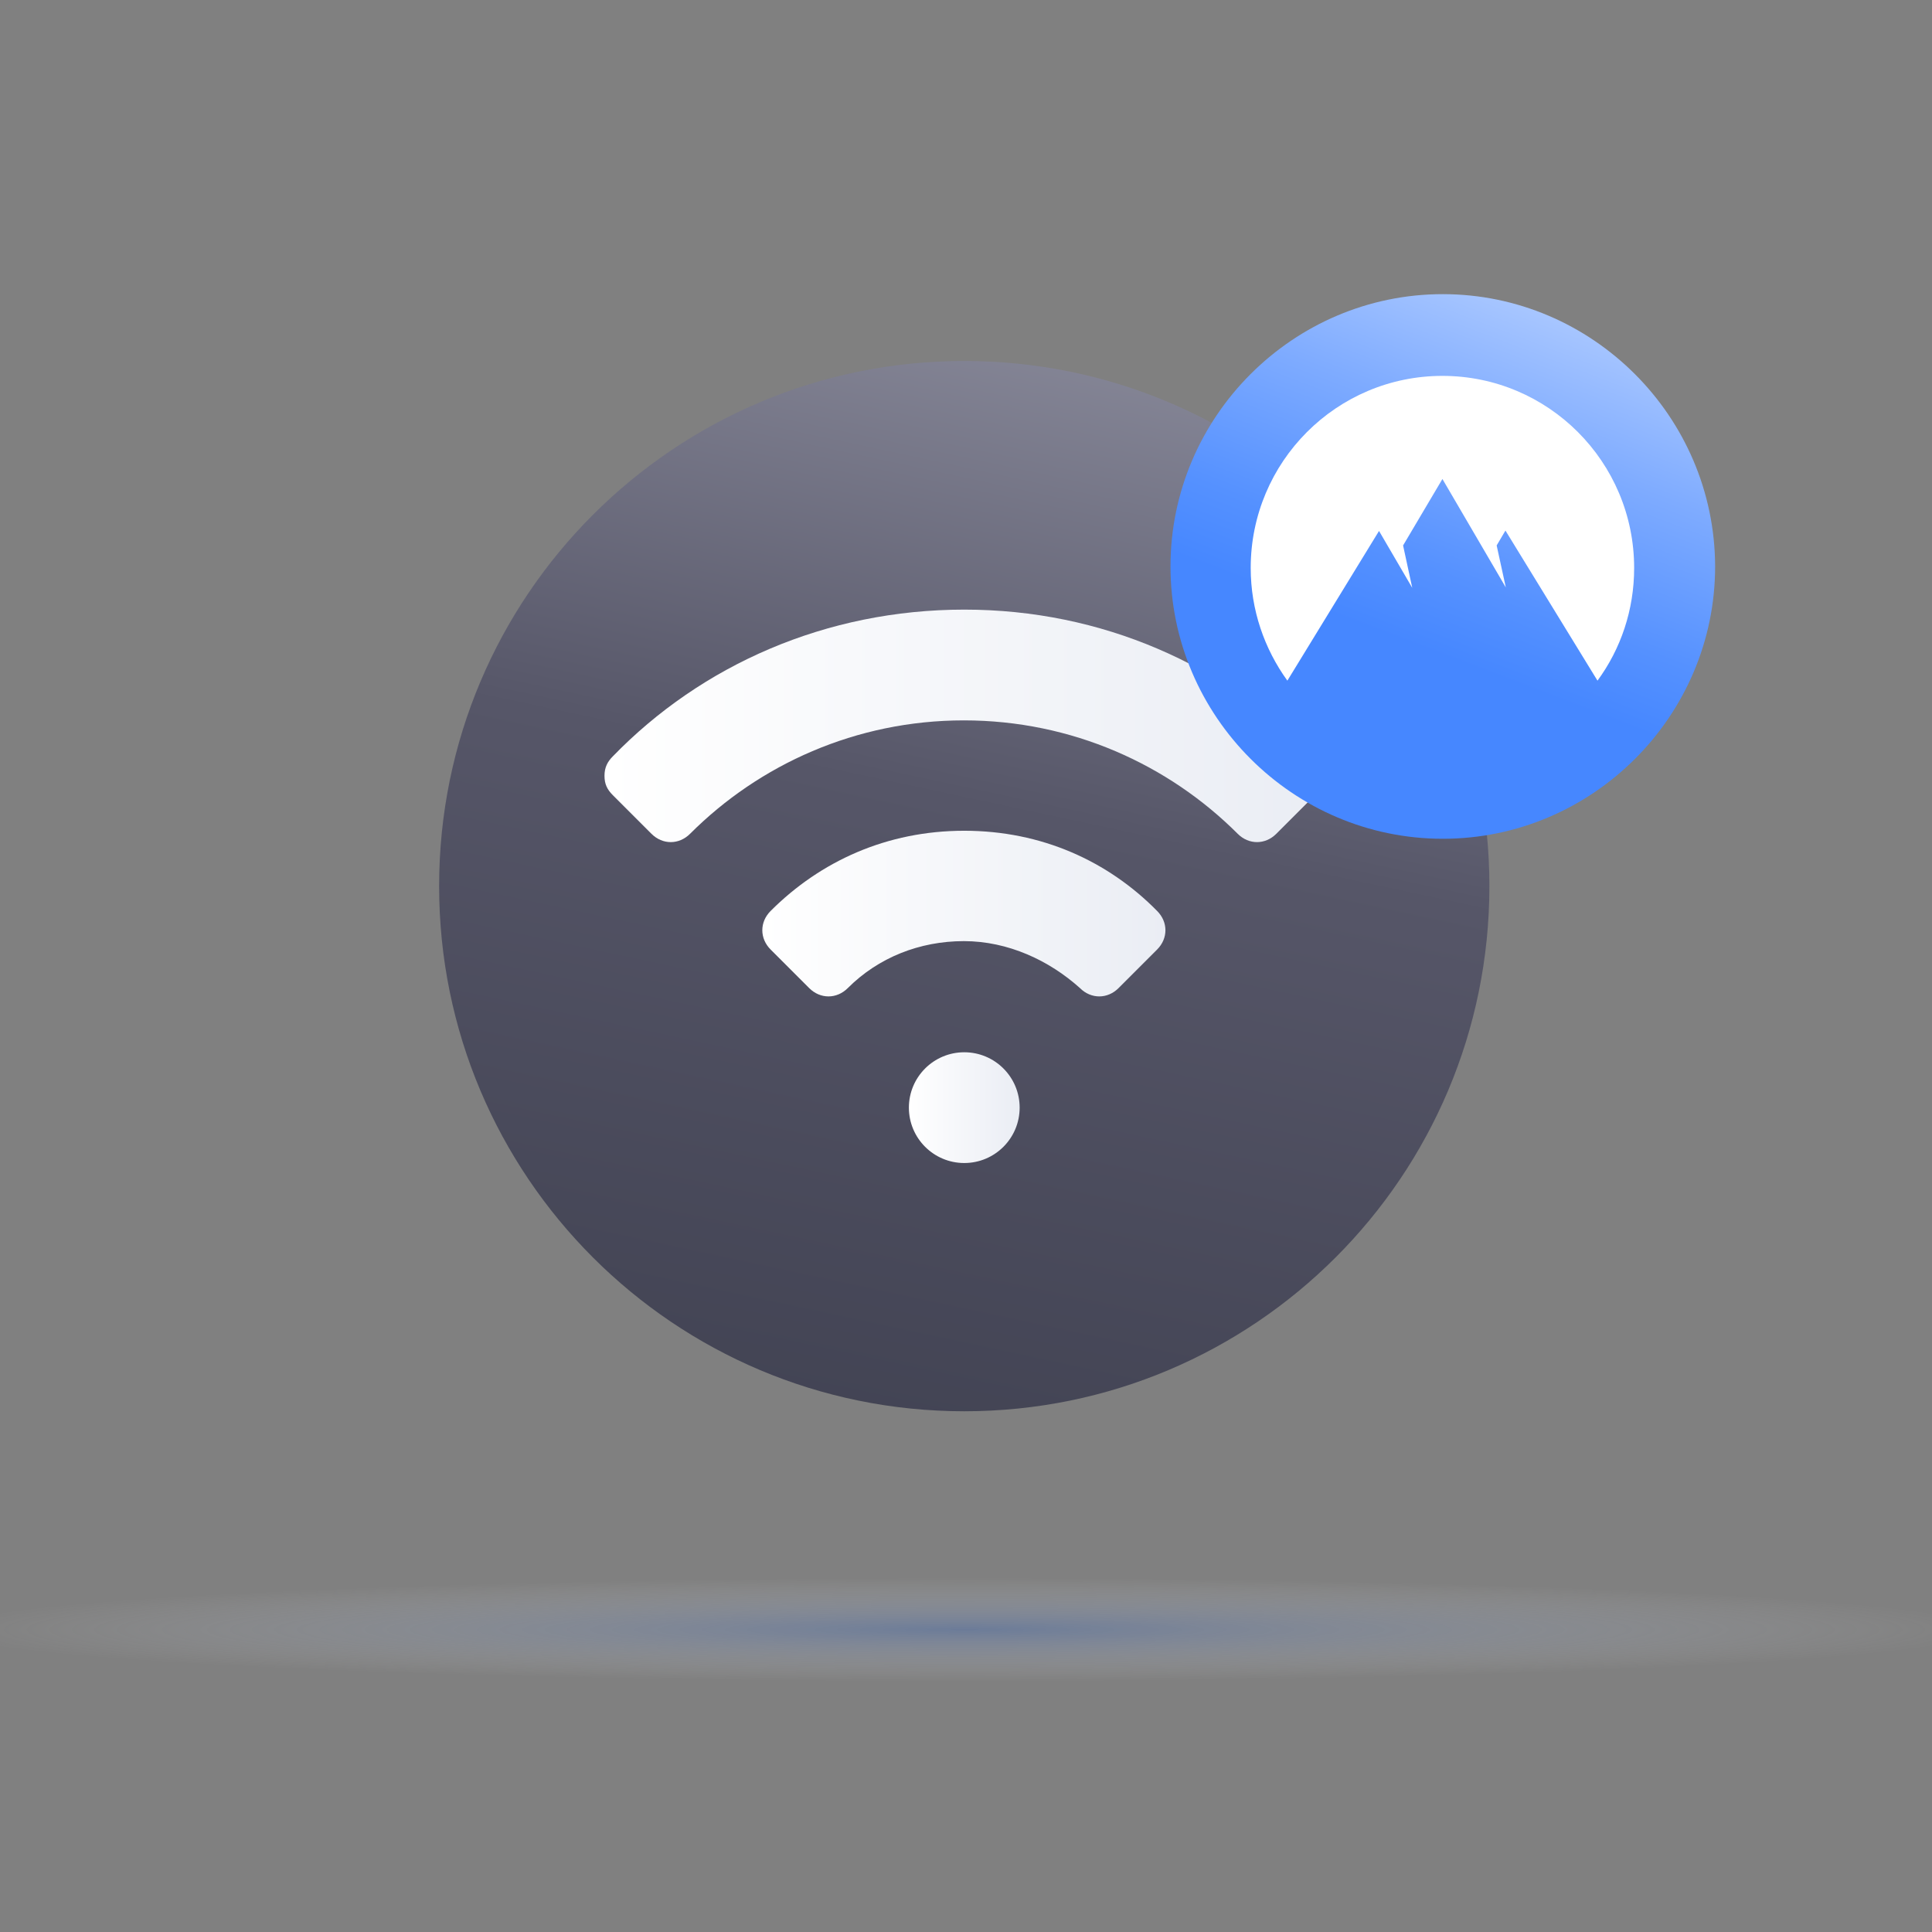
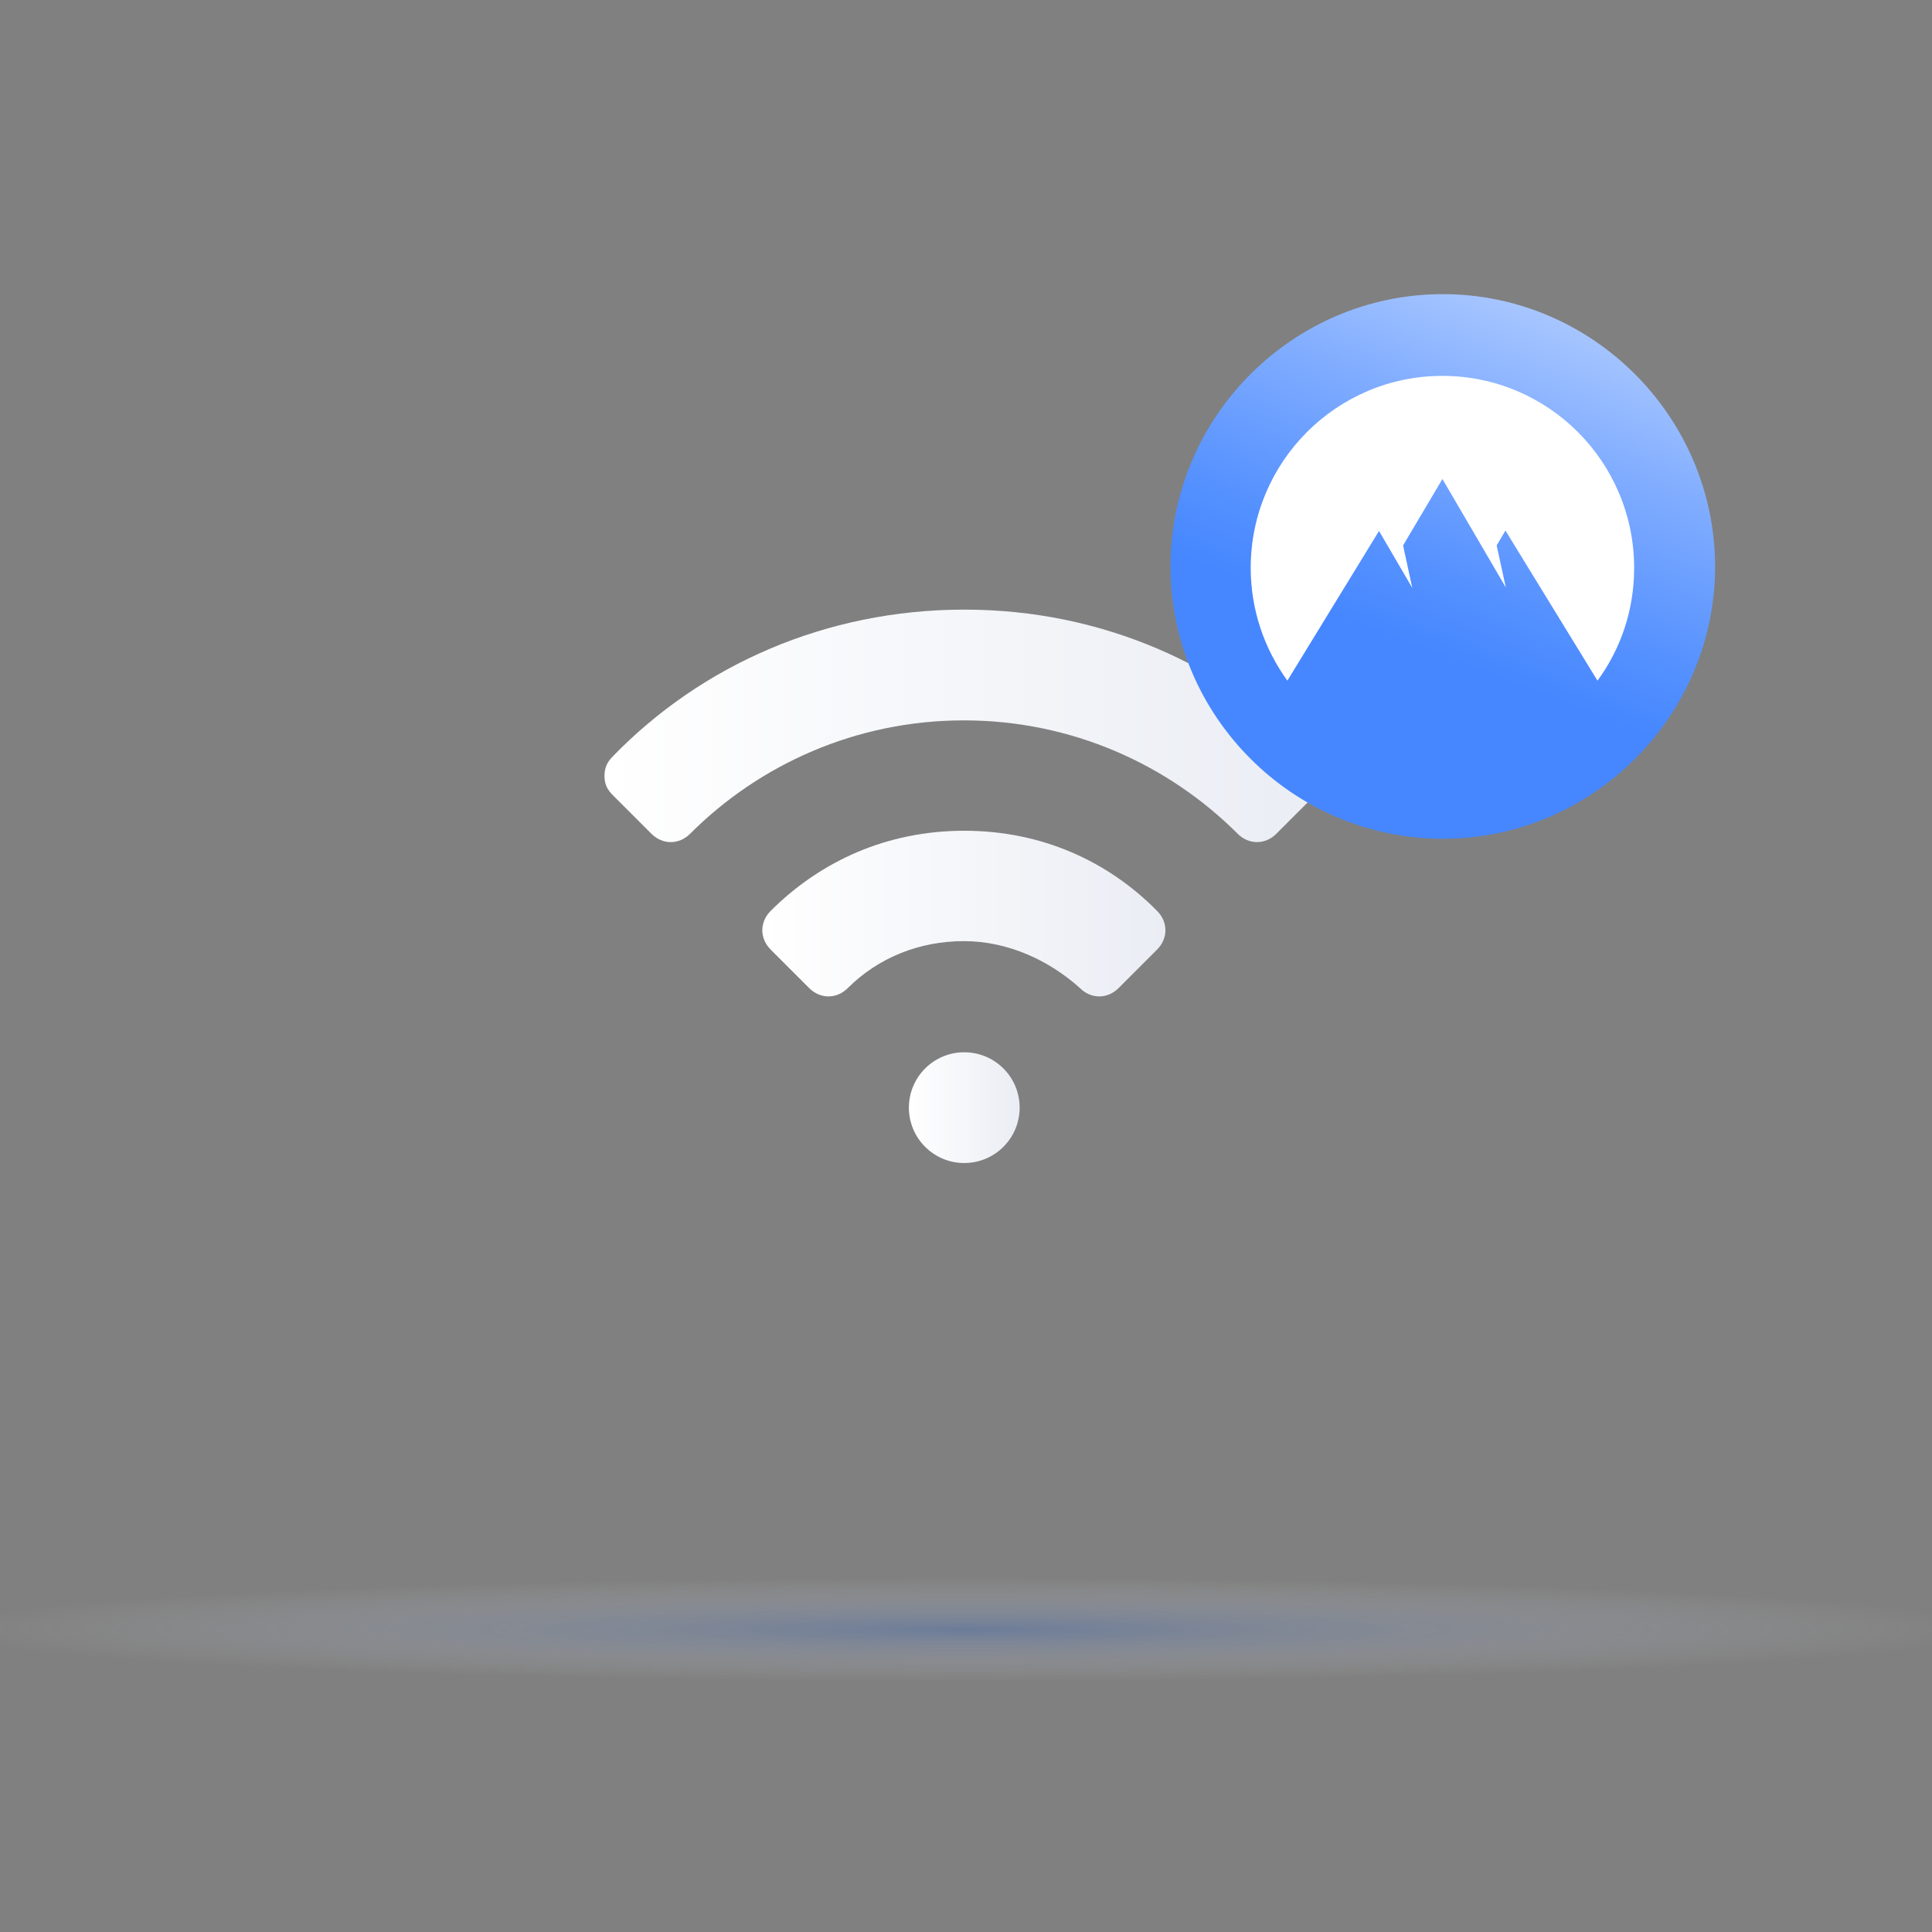
<svg xmlns="http://www.w3.org/2000/svg" width="555" height="555" viewBox="0 0 555 555" fill="none">
  <rect x="0" y="0" width="555" height="555" fill="#808080" stroke="none" />
  <g clip-path="url(#clip0)">
-     <path d="M277 405.411c83.316 0 150.856-67.54 150.856-150.855 0-83.316-67.54-150.856-150.856-150.856-83.315 0-150.855 67.54-150.855 150.856 0 83.315 67.54 150.855 150.855 150.855z" fill="url(#paint0_linear)" />
    <path d="M377.938 217.253c-26.221-26.221-61.22-42.13-100.936-42.13-39.716 0-75.482 15.909-100.936 42.13-1.536 1.536-2.414 3.182-2.414 5.596 0 2.413.768 3.949 2.414 5.595l11.081 11.081c3.182 3.182 7.899 3.182 11.081 0 19.858-19.858 47.616-32.585 78.665-32.585 31.048 0 58.806 12.727 78.664 32.585 3.182 3.182 7.899 3.182 11.081 0l11.081-11.081c1.536-1.536 2.414-3.182 2.414-5.595 0-2.414-.878-4.279-2.195-5.596z" fill="url(#paint1_linear)" />
    <path d="M276.999 238.647c-22.272 0-41.362 8.777-55.624 23.04-3.182 3.182-3.182 7.899 0 11.081l11.081 11.081c3.181 3.182 7.899 3.182 11.081 0 8.777-8.777 20.626-13.495 33.352-13.495 12.727 0 24.576 5.596 33.353 13.495 3.182 3.182 7.9 3.182 11.081 0l11.081-11.081c3.182-3.182 3.182-7.899 0-11.081-14.043-14.263-33.133-23.04-55.405-23.04z" fill="url(#paint2_linear)" />
    <path d="M277.002 334.098c8.786 0 15.909-7.123 15.909-15.909 0-8.786-7.123-15.908-15.909-15.908-8.786 0-15.908 7.122-15.908 15.908s7.122 15.909 15.908 15.909z" fill="url(#paint3_linear)" />
    <path d="M414.471 232.613c33.326 0 60.342-27.016 60.342-60.342 0-33.327-27.016-60.343-60.342-60.343-33.327 0-60.343 27.016-60.343 60.343 0 33.326 27.016 60.342 60.343 60.342z" fill="url(#paint4_linear)" />
    <path d="M414.471 84.5c-43.008 0-78.226 35.218-78.226 78.226 0 43.007 35.218 78.225 78.226 78.225 43.008 0 78.226-35.218 78.226-78.225-.11-43.118-35.328-78.226-78.226-78.226z" fill="url(#paint5_linear)" />
    <path d="M369.818 195.53c-6.583-9.106-10.533-20.297-10.533-32.366 0-30.5 24.686-55.185 55.076-55.185 30.391 0 55.076 24.685 55.076 55.185 0 12.069-3.84 23.26-10.532 32.366l-26.441-43.118-2.523 4.279 2.633 12.069-18.213-31.159-11.3 19.09 2.633 12.178-9.545-16.347-26.331 43.008z" fill="#fff" />
    <mask id="a" maskUnits="userSpaceOnUse" x="-98" y="449" width="750" height="38">
      <path d="M277 486.819c207.107 0 375-8.351 375-18.652 0-10.3-167.893-18.651-375-18.651s-375 8.351-375 18.651c0 10.301 167.893 18.652 375 18.652z" fill="url(#paint6_radial)" />
    </mask>
    <g mask="url(#a)">
      <path opacity=".4" d="M277 483c162.924 0 295-6.716 295-15 0-8.284-132.076-15-295-15s-295 6.716-295 15c0 8.284 132.076 15 295 15z" fill="url(#paint7_radial)" />
    </g>
  </g>
  <defs>
    <linearGradient id="paint0_linear" x1="320.679" y1="50.361" x2="220.355" y2="519.442" gradientUnits="userSpaceOnUse">
      <stop stop-color="#9798A8" />
      <stop offset=".386" stop-color="#565668" />
      <stop offset=".999" stop-color="#363847" />
    </linearGradient>
    <linearGradient id="paint1_linear" x1="173.727" y1="208.511" x2="380.277" y2="208.511" gradientUnits="userSpaceOnUse">
      <stop stop-color="#fff" />
      <stop offset="1" stop-color="#EAEDF4" />
    </linearGradient>
    <linearGradient id="paint2_linear" x1="219.006" y1="262.531" x2="334.992" y2="262.531" gradientUnits="userSpaceOnUse">
      <stop stop-color="#fff" />
      <stop offset="1" stop-color="#EAEDF4" />
    </linearGradient>
    <linearGradient id="paint3_linear" x1="261.114" y1="318.141" x2="292.891" y2="318.141" gradientUnits="userSpaceOnUse">
      <stop stop-color="#fff" />
      <stop offset="1" stop-color="#EAEDF4" />
    </linearGradient>
    <linearGradient id="paint4_linear" x1="413.811" y1="107.134" x2="414.974" y2="232.32" gradientUnits="userSpaceOnUse">
      <stop stop-color="#fff" />
      <stop offset="1" stop-color="#EAEDF4" />
    </linearGradient>
    <linearGradient id="paint5_linear" x1="404.204" y1="189.387" x2="449.395" y2="70.987" gradientUnits="userSpaceOnUse">
      <stop offset=".035" stop-color="#4687FF" />
      <stop offset=".209" stop-color="#5591FF" />
      <stop offset=".547" stop-color="#7EABFF" />
      <stop offset="1" stop-color="#BDD4FF" />
    </linearGradient>
    <radialGradient id="paint6_radial" cx="0" cy="0" r="1" gradientUnits="userSpaceOnUse" gradientTransform="matrix(374.945 0 0 18.601 277.046 468.14)">
      <stop stop-color="#fff" />
      <stop offset=".003" stop-color="#FDFDFD" />
      <stop offset=".123" stop-color="#C3C3C3" />
      <stop offset=".247" stop-color="#8F8F8F" />
      <stop offset=".37" stop-color="#636363" />
      <stop offset=".494" stop-color="#3F3F3F" />
      <stop offset=".618" stop-color="#242424" />
      <stop offset=".742" stop-color="#101010" />
      <stop offset=".867" stop-color="#040404" />
      <stop offset=".995" />
    </radialGradient>
    <radialGradient id="paint7_radial" cx="0" cy="0" r="1" gradientUnits="userSpaceOnUse" gradientTransform="matrix(294.92 0 0 14.989 277.074 468.138)">
      <stop stop-color="#4873C4" stop-opacity=".9" />
      <stop offset="1" stop-color="#fff" stop-opacity="0" />
    </radialGradient>
    <clipPath id="clip0">
      <path fill="#fff" d="M0 0h555v555H0z" />
    </clipPath>
  </defs>
</svg>